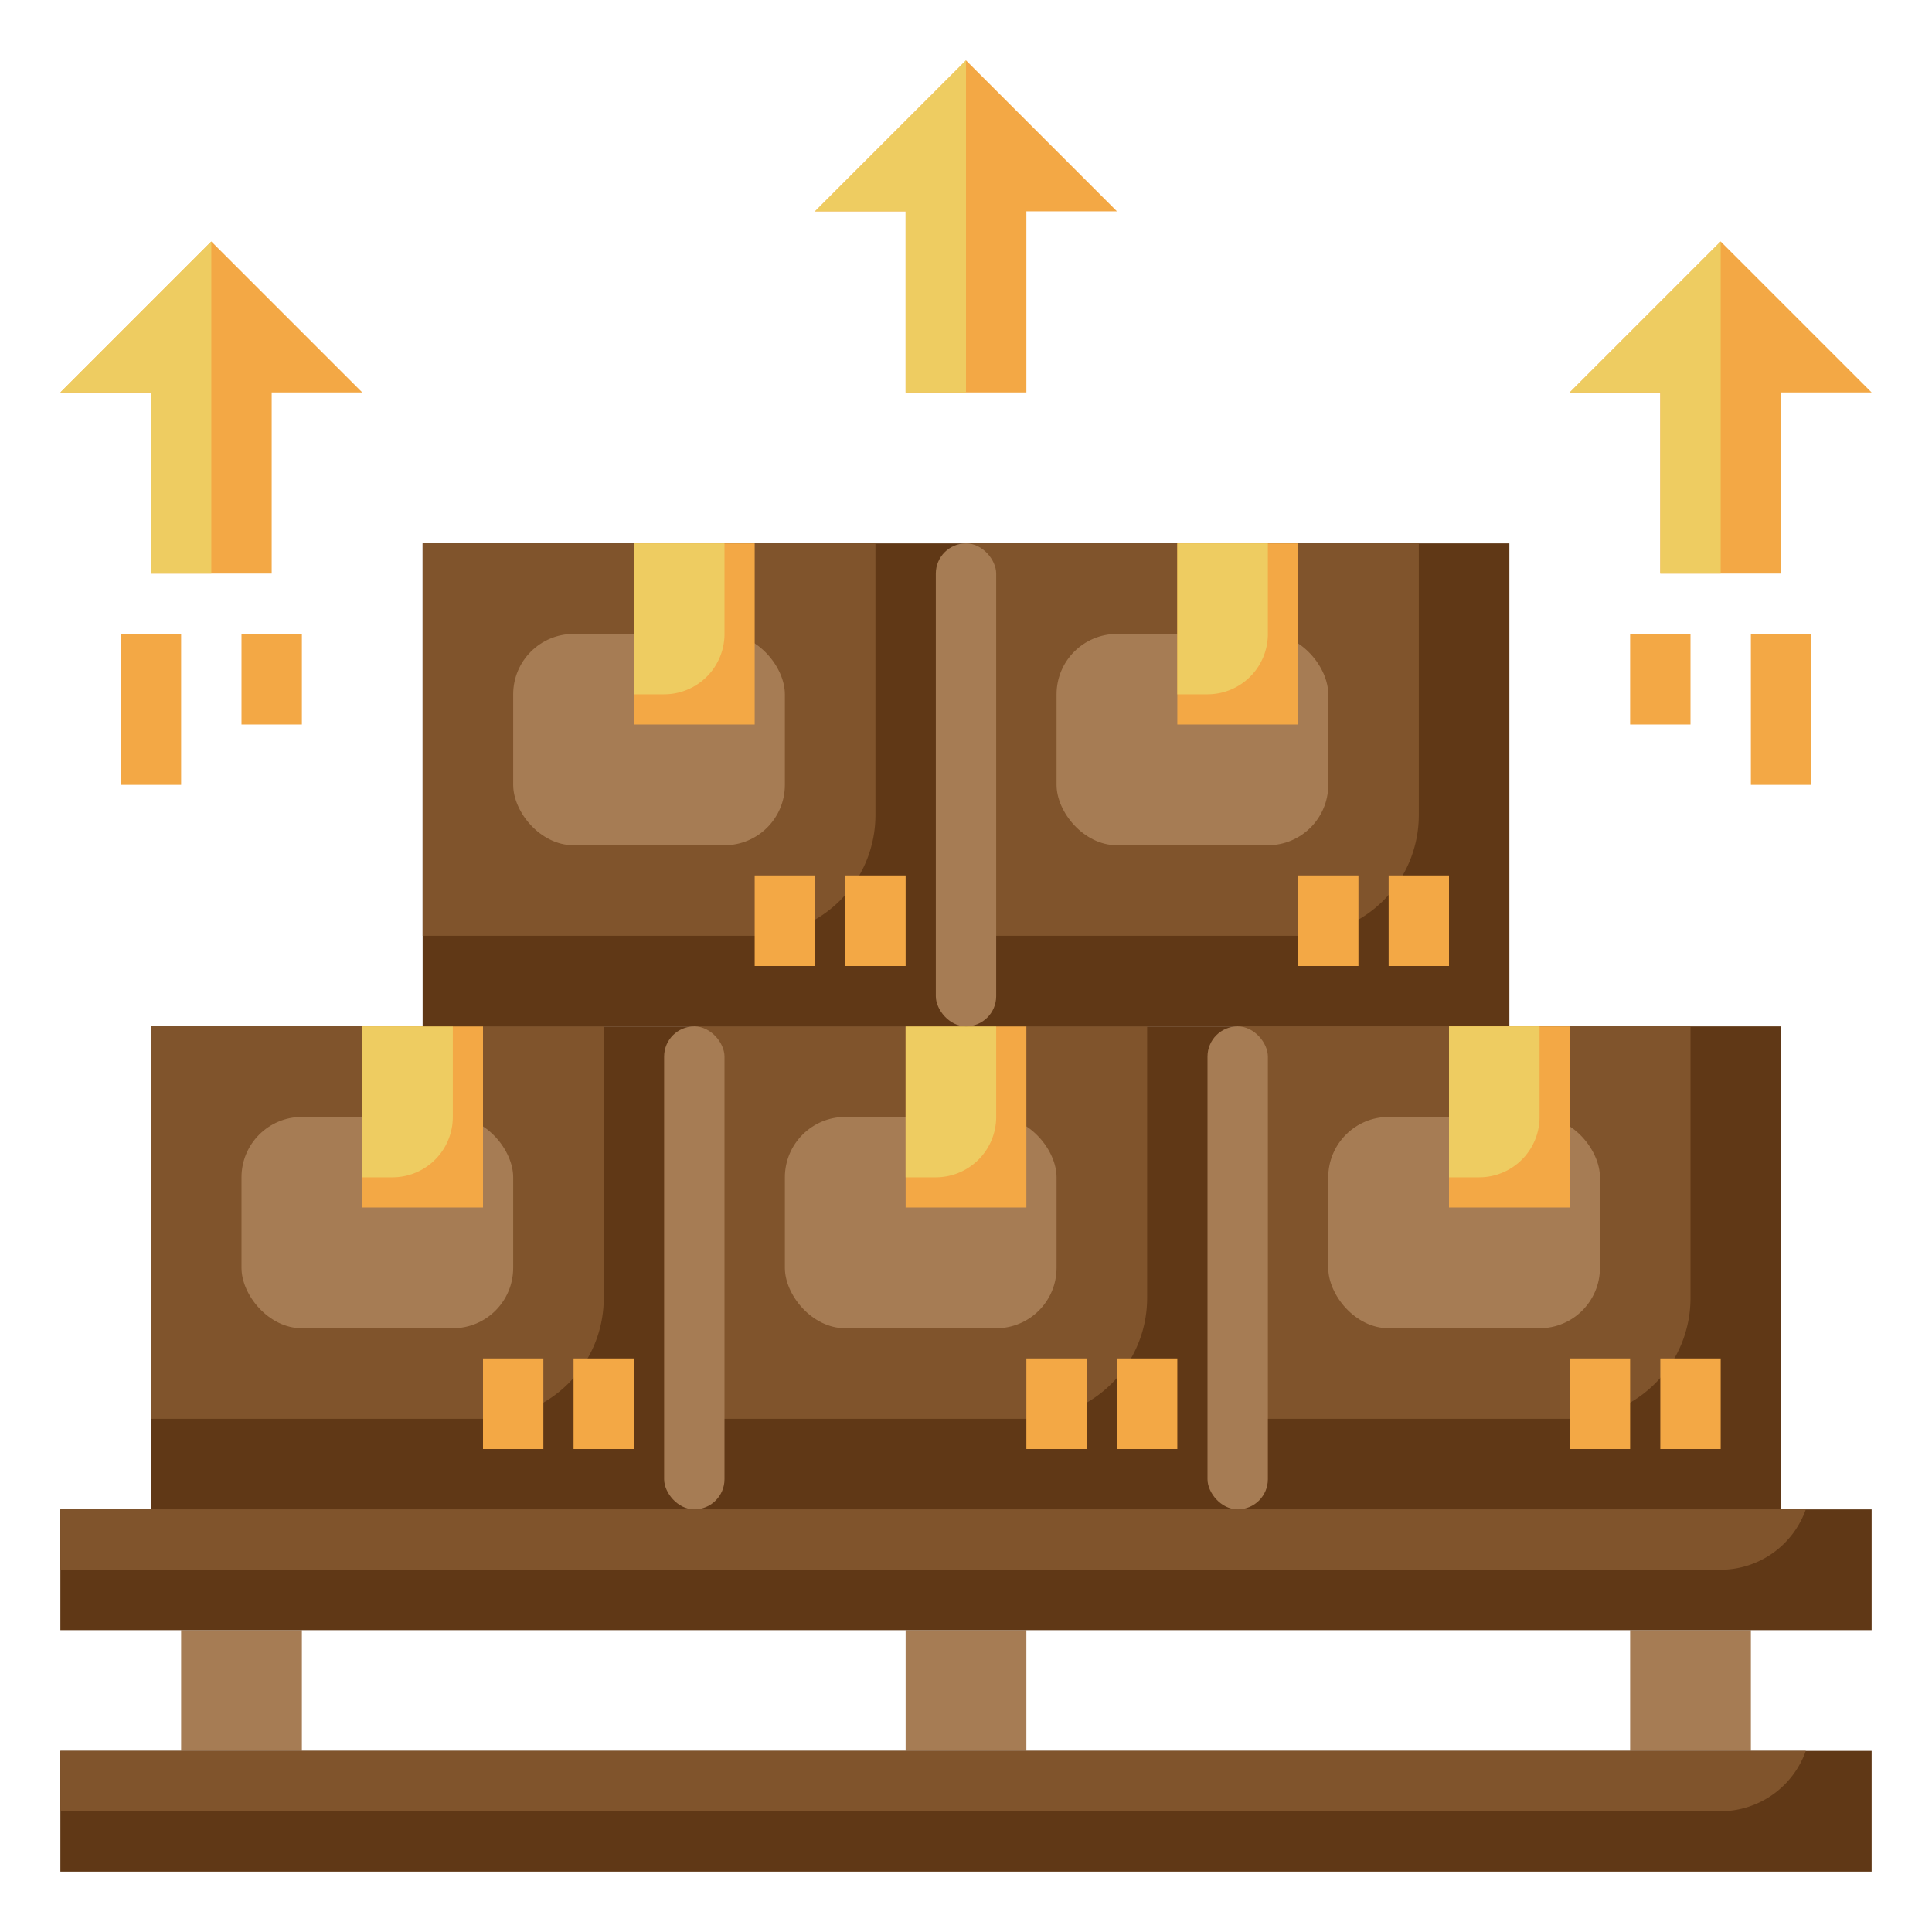
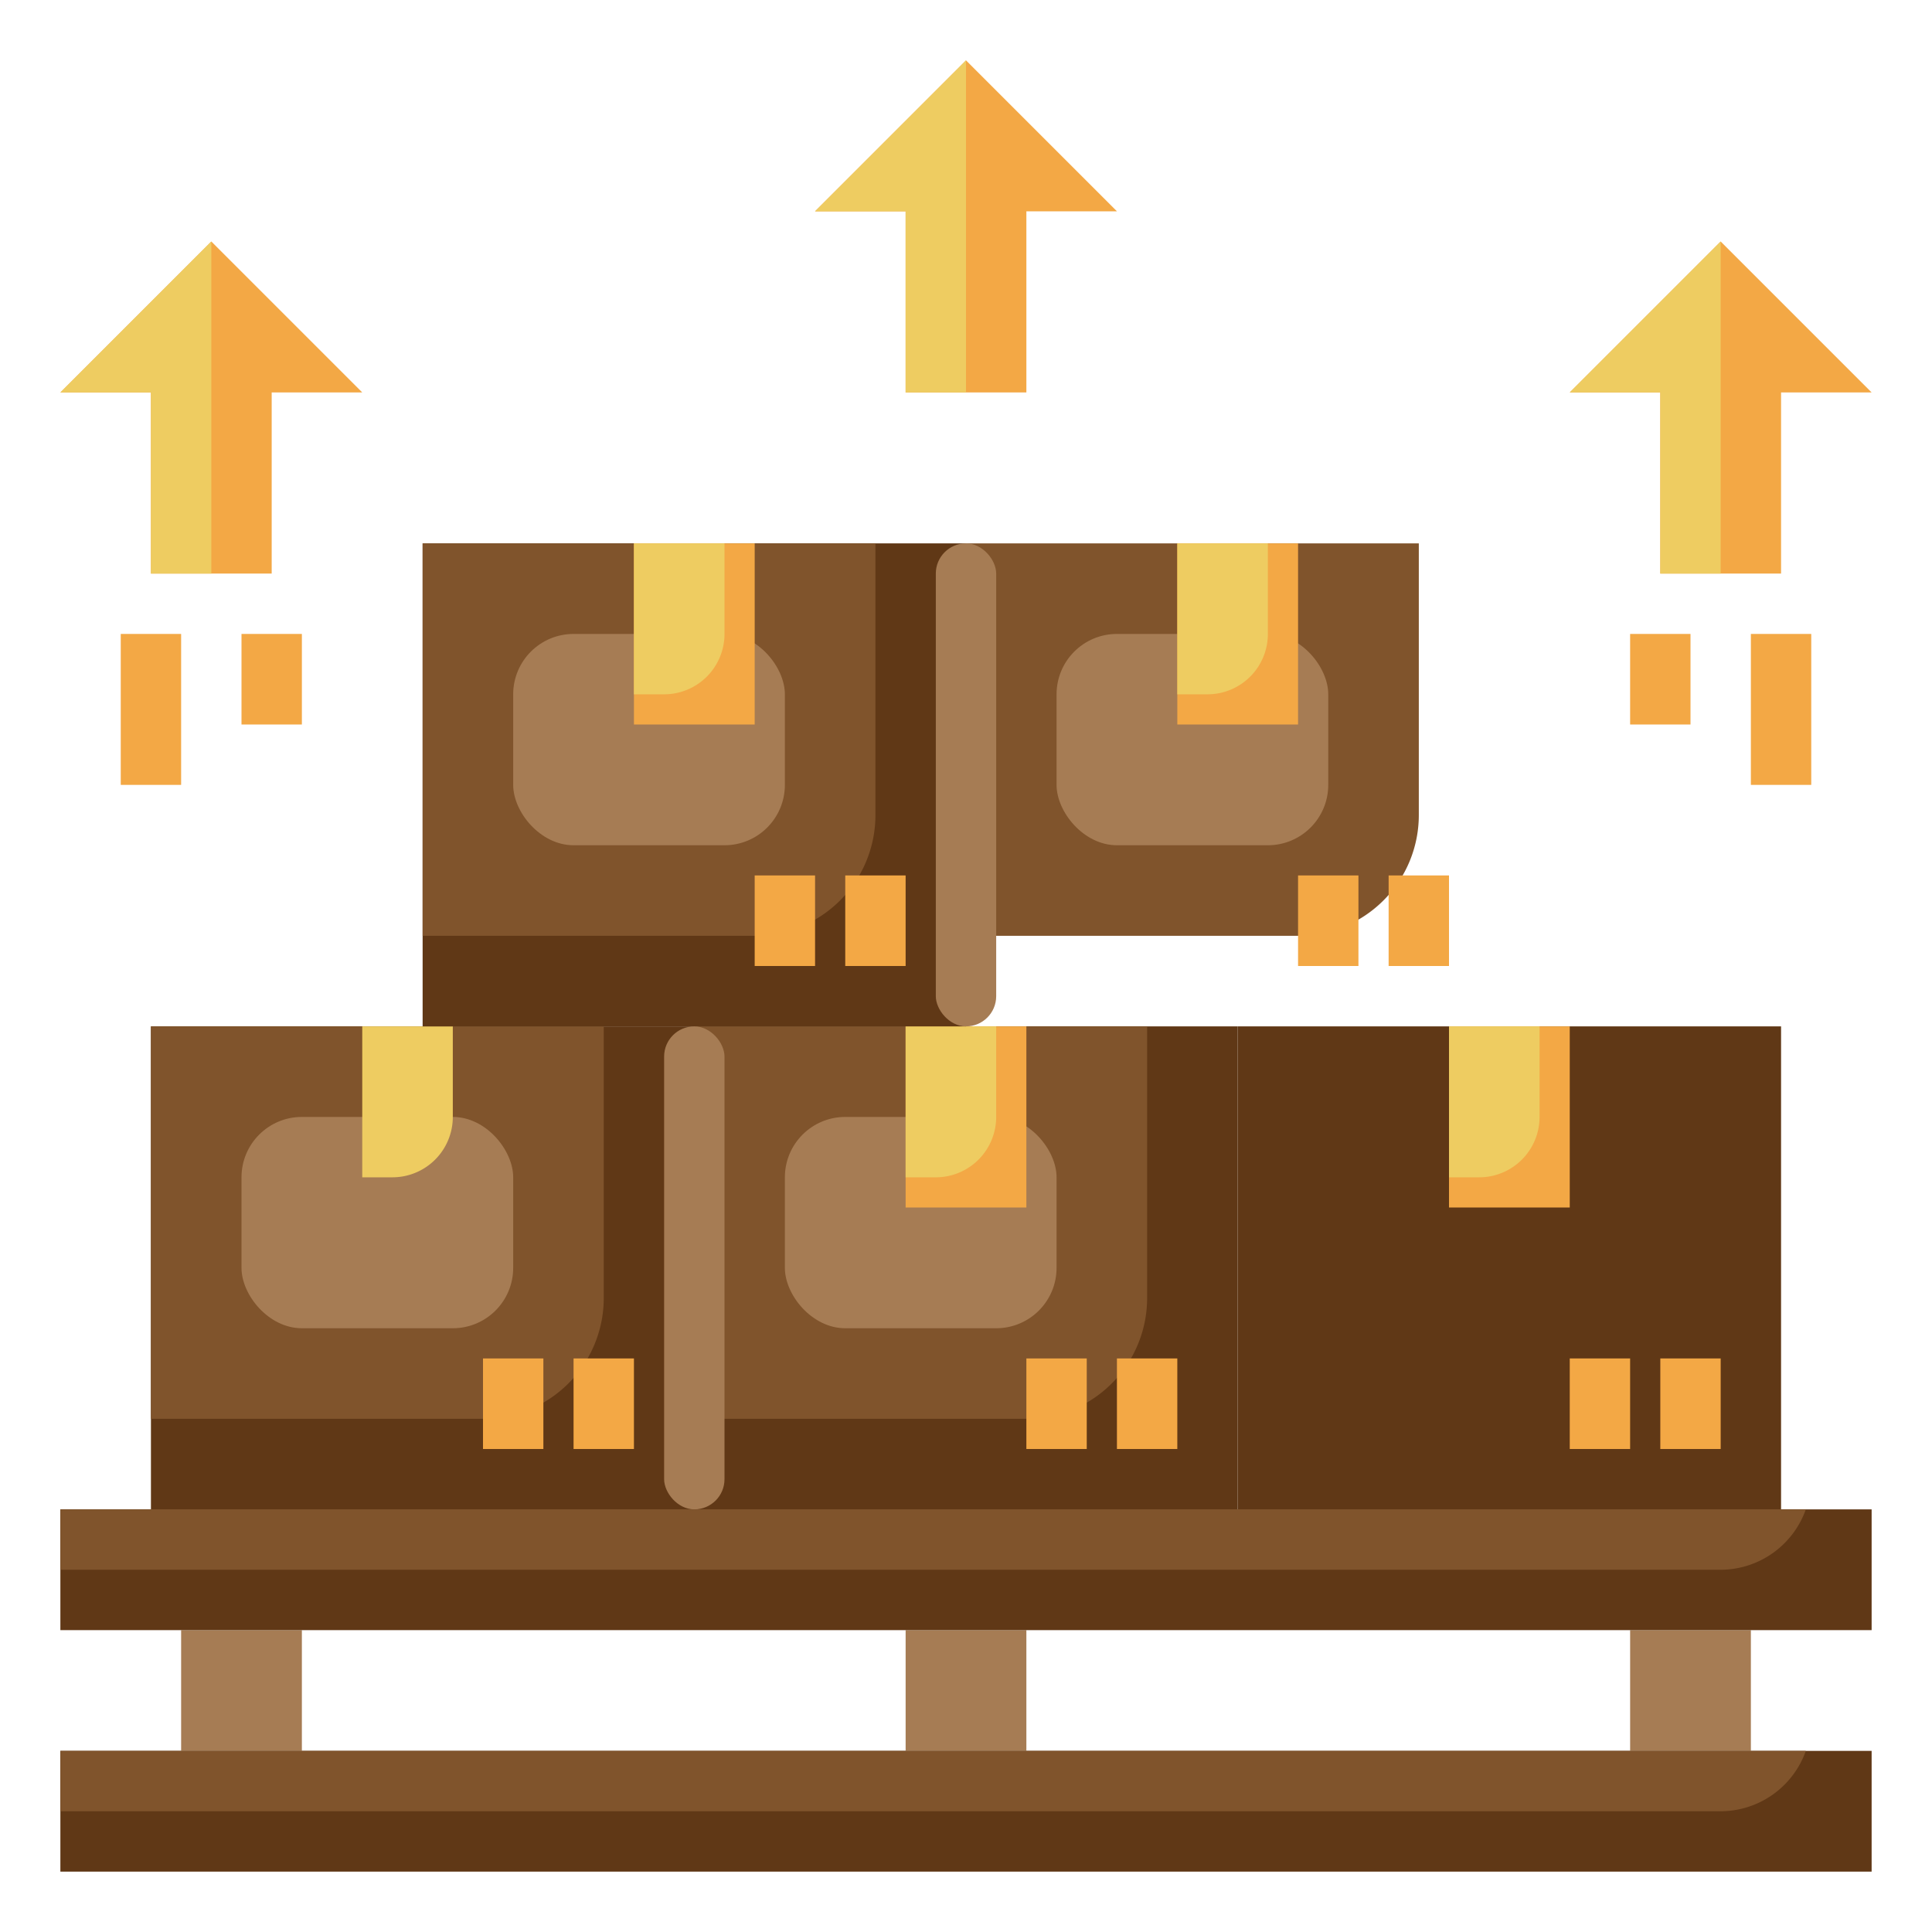
<svg xmlns="http://www.w3.org/2000/svg" id="Layer_3" viewBox="0 0 64 64" data-name="Layer 3">
  <path d="m6 54h4v4h-4z" fill="#a67c54" />
  <path d="m30 54h4v4h-4z" fill="#a67c54" />
  <path d="m54 54h4v4h-4z" fill="#a67c54" />
  <path d="m23 34h18v16h-18z" fill="#603816" />
  <path d="m23 34v13h11a4 4 0 0 0 4-4v-9z" fill="#80542c" />
  <rect fill="#a67c54" height="7" rx="2" width="9" x="26" y="37" />
  <path d="m34 45h2v3h-2z" fill="#f3a845" />
  <path d="m37 45h2v3h-2z" fill="#f3a845" />
  <path d="m30 34h4v6h-4z" fill="#f3a845" />
  <path d="m30 34v5h1a2 2 0 0 0 2-2v-3z" fill="#eecc61" />
  <path d="m5 34h18v16h-18z" fill="#603816" />
  <path d="m5 34v13h11a4 4 0 0 0 4-4v-9z" fill="#80542c" />
  <rect fill="#a67c54" height="7" rx="2" width="9" x="8" y="37" />
  <path d="m16 45h2v3h-2z" fill="#f3a845" />
  <path d="m19 45h2v3h-2z" fill="#f3a845" />
-   <path d="m12 34h4v6h-4z" fill="#f3a845" />
  <path d="m12 34v5h1a2 2 0 0 0 2-2v-3z" fill="#eecc61" />
  <path d="m14 18h18v16h-18z" fill="#603816" />
  <path d="m14 18v13h11a4 4 0 0 0 4-4v-9z" fill="#80542c" />
  <rect fill="#a67c54" height="7" rx="2" width="9" x="17" y="21" />
  <path d="m25 29h2v3h-2z" fill="#f3a845" />
  <path d="m28 29h2v3h-2z" fill="#f3a845" />
  <path d="m21 18h4v6h-4z" fill="#f3a845" />
  <path d="m21 18v5h1a2 2 0 0 0 2-2v-3z" fill="#eecc61" />
-   <path d="m32 18h18v16h-18z" fill="#603816" />
  <path d="m32 18v13h11a4 4 0 0 0 4-4v-9z" fill="#80542c" />
  <rect fill="#a67c54" height="7" rx="2" width="9" x="35" y="21" />
  <path d="m43 29h2v3h-2z" fill="#f3a845" />
  <path d="m46 29h2v3h-2z" fill="#f3a845" />
  <path d="m39 18h4v6h-4z" fill="#f3a845" />
  <path d="m39 18v5h1a2 2 0 0 0 2-2v-3z" fill="#eecc61" />
  <path d="m41 34h18v16h-18z" fill="#603816" />
-   <path d="m41 34v13h11a4 4 0 0 0 4-4v-9z" fill="#80542c" />
-   <rect fill="#a67c54" height="7" rx="2" width="9" x="44" y="37" />
  <path d="m2 50h60v4h-60z" fill="#603816" />
  <rect fill="#a67c54" height="16" rx="1" width="2" x="22" y="34" />
  <path d="m52 45h2v3h-2z" fill="#f3a845" />
  <path d="m55 45h2v3h-2z" fill="#f3a845" />
  <path d="m48 34h4v6h-4z" fill="#f3a845" />
  <rect fill="#a67c54" height="16" rx="1" width="2" x="31" y="18" />
  <path d="m48 34v5h1a2 2 0 0 0 2-2v-3z" fill="#eecc61" />
-   <rect fill="#a67c54" height="16" rx="1" width="2" x="40" y="34" />
  <path d="m2 50v2h55a3 3 0 0 0 2.82-2z" fill="#80542c" />
  <path d="m2 58h60v4h-60z" fill="#603816" />
  <path d="m2 58v2h55a3 3 0 0 0 2.82-2z" fill="#80542c" />
  <g fill="#f3a845">
    <path d="m55 19v-6h-3l5-5 5 5h-3v6z" />
    <path d="m4 21h2v5h-2z" />
    <path d="m8 21h2v3h-2z" />
    <path d="m58 21h2v5h-2z" />
    <path d="m54 21h2v3h-2z" />
  </g>
  <path d="m55 19v-6h-3l5-5v11z" fill="#eecc61" />
  <path d="m5 19v-6h-3l5-5 5 5h-3v6z" fill="#f3a845" />
  <path d="m5 19v-6h-3l5-5v11z" fill="#eecc61" />
  <path d="m30 13v-6h-3l5-5 5 5h-3v6z" fill="#f3a845" />
  <path d="m30 13v-6h-3l5-5v11z" fill="#eecc61" />
</svg>